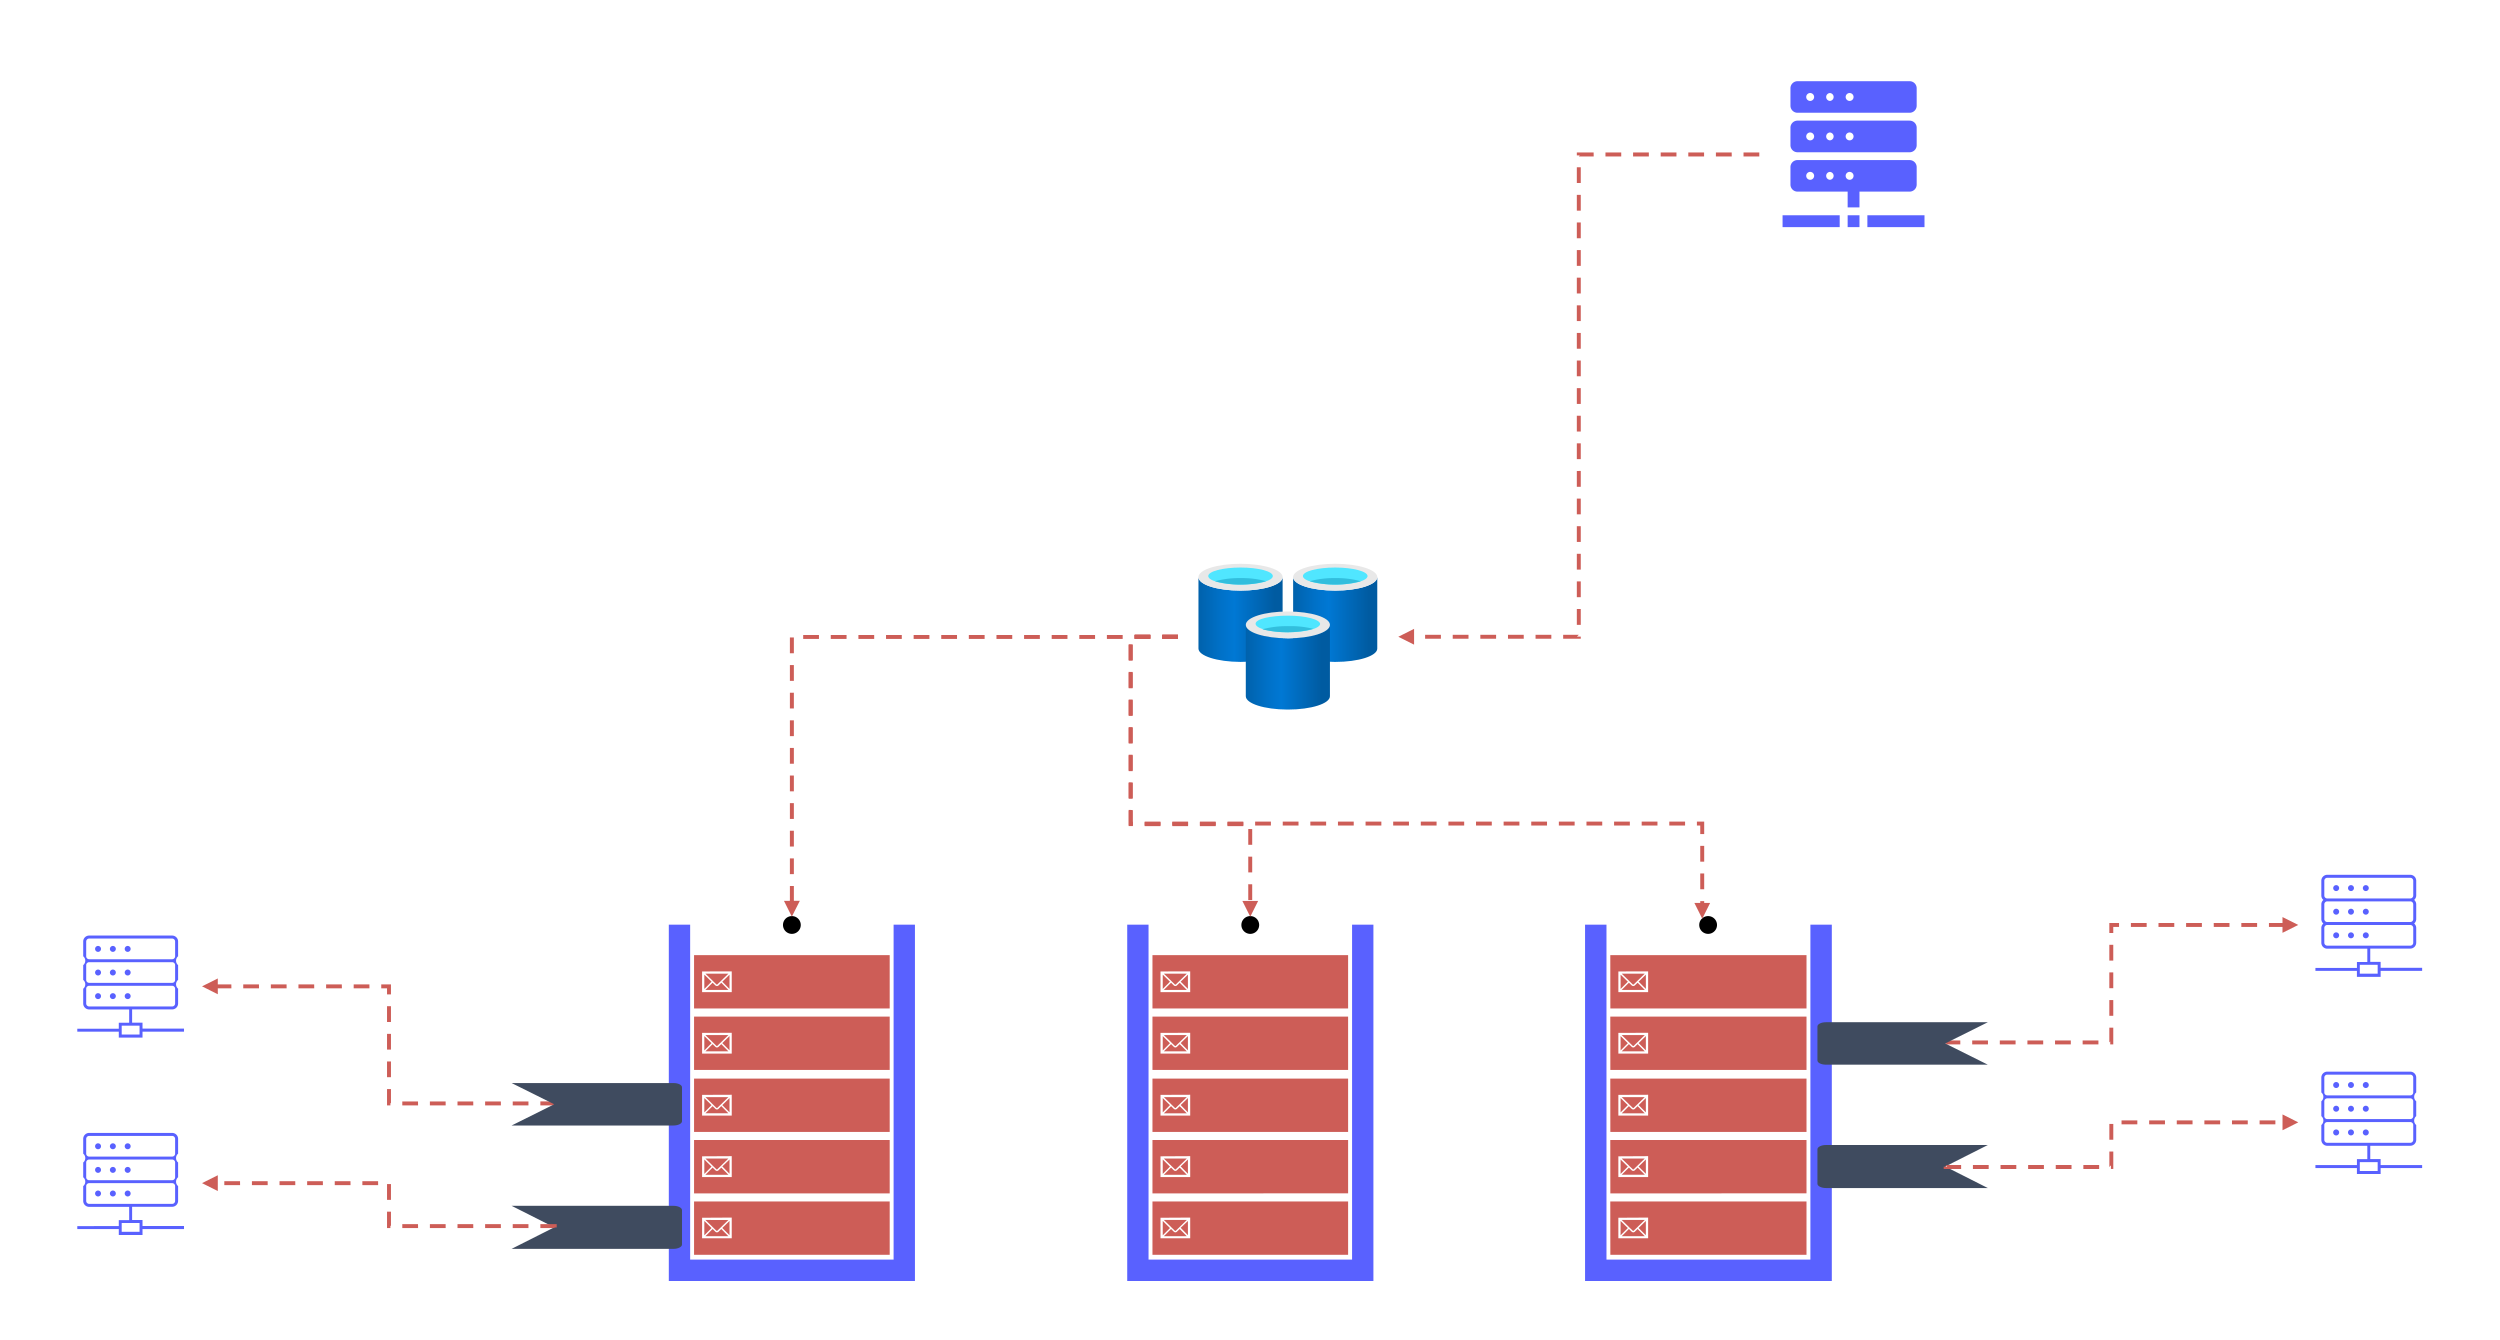
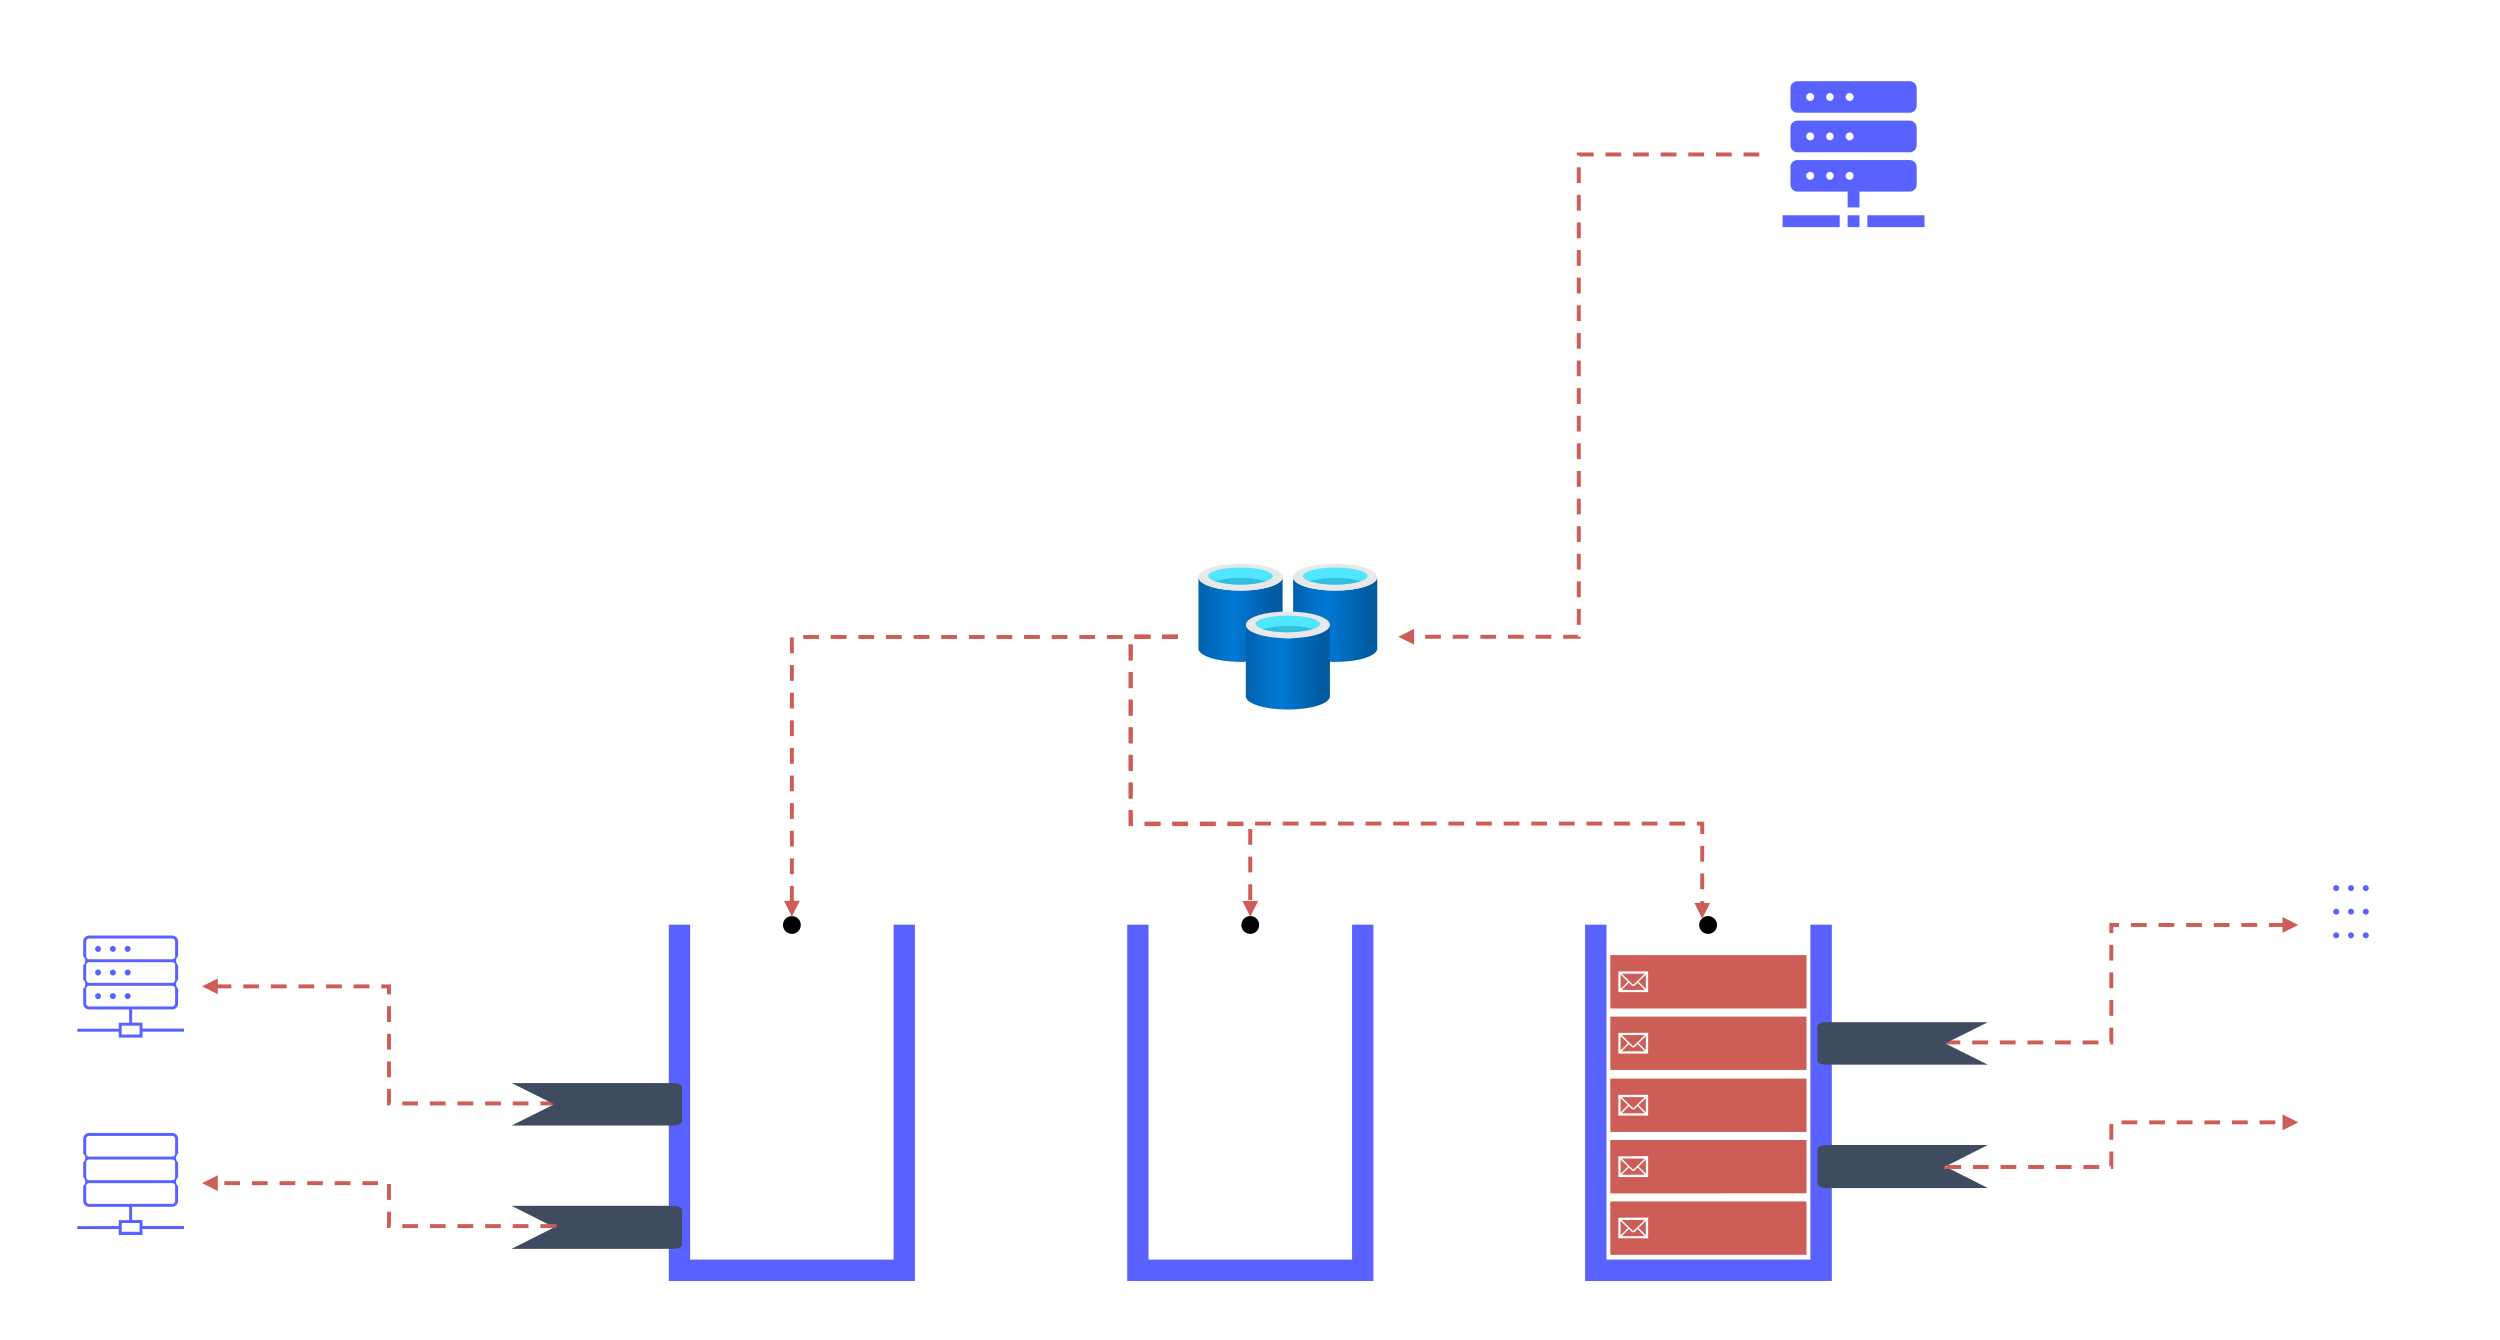
<svg xmlns="http://www.w3.org/2000/svg" xmlns:xlink="http://www.w3.org/1999/xlink" viewBox="0 0 2100.48 1126.27">
  <rect x="0" y="0" width="2100.48" height="1126.27" fill="#333333" stroke="none" />
  <defs>
    <style>.cls-1{fill:none;}.cls-2{fill:#fff;stroke:#fff;stroke-miterlimit:10;stroke-width:100px;}.cls-3{clip-path:url(#clip-path);}.cls-4{fill:url(#linear-gradient);}.cls-5{fill:#e8e8e8;}.cls-6{fill:#50e6ff;}.cls-7{fill:#32bedd;}.cls-8{fill:url(#linear-gradient-2);}.cls-9{fill:url(#linear-gradient-3);}.cls-10{clip-path:url(#clip-path-4);}.cls-11,.cls-13{fill:#5961ff;}.cls-12,.cls-14{fill:#cd5d57;}.cls-13,.cls-14,.cls-15,.cls-18{fill-rule:evenodd;}.cls-16{clip-path:url(#clip-path-7);}.cls-17{clip-path:url(#clip-path-10);}.cls-18{fill:#3f4b5f;}.cls-19{clip-path:url(#clip-path-13);}.cls-20{clip-path:url(#clip-path-16);}</style>
    <clipPath id="clip-path" transform="translate(50 50)">
      <rect class="cls-1" x="952.04" y="404.92" width="159.56" height="159.56" />
    </clipPath>
    <linearGradient id="linear-gradient" x1="3334.6" y1="-634.14" x2="3481.26" y2="-634.14" gradientTransform="matrix(0.48, 0, 0, -0.48, -570.95, 164.85)" gradientUnits="userSpaceOnUse">
      <stop offset="0" stop-color="#005ba1" />
      <stop offset="0.07" stop-color="#0060a9" />
      <stop offset="0.36" stop-color="#0071c8" />
      <stop offset="0.52" stop-color="#0078d4" />
      <stop offset="1" stop-color="#005ba1" />
    </linearGradient>
    <linearGradient id="linear-gradient-2" x1="3169.6" y1="-634.14" x2="3316.26" y2="-634.14" xlink:href="#linear-gradient" />
    <linearGradient id="linear-gradient-3" x1="3252.1" y1="-717.19" x2="3398.76" y2="-717.19" xlink:href="#linear-gradient" />
    <clipPath id="clip-path-4" transform="translate(50 50)">
      <rect class="cls-1" x="1427.81" width="159.56" height="159.56" />
    </clipPath>
    <clipPath id="clip-path-7" transform="translate(50 50)">
      <rect class="cls-1" x="1879.97" y="667.63" width="120.51" height="119.55" />
    </clipPath>
    <clipPath id="clip-path-10" transform="translate(50 50)">
-       <rect class="cls-1" x="1879.97" y="832.97" width="120.51" height="119.55" />
-     </clipPath>
+       </clipPath>
    <clipPath id="clip-path-13" transform="translate(50 50)">
      <rect class="cls-1" y="718.25" width="119.55" height="120.03" />
    </clipPath>
    <clipPath id="clip-path-16" transform="translate(50 50)">
      <rect class="cls-1" y="884.07" width="119.55" height="120.03" />
    </clipPath>
  </defs>
  <g id="Background">
    <rect class="cls-2" x="50" y="50" width="2000.48" height="1026.27" />
  </g>
  <g id="Diagram">
    <g class="cls-3">
      <g class="cls-3">
        <g class="cls-3">
          <path class="cls-4" d="M1071.82,446.23c-19.53,0-35.34-5-35.34-11.32v60c0,6.1,15.55,11.14,34.9,11.23h.44c19.54,0,35.35-5,35.35-11.23v-60c0,6.28-15.81,11.32-35.35,11.32Z" transform="translate(50 50)" />
          <path class="cls-5" d="M1107.17,434.91c0,6.28-15.81,11.32-35.35,11.32s-35.34-5-35.34-11.32,15.81-11.22,35.34-11.22,35.35,5,35.35,11.22" transform="translate(50 50)" />
          <path class="cls-6" d="M1099,434c0,4-12.19,7.16-27.13,7.16S1044.7,438,1044.7,434s12.19-7.16,27.12-7.16S1099,430.06,1099,434" transform="translate(50 50)" />
          <path class="cls-7" d="M1071.82,435.71a76.61,76.61,0,0,0-21.47,2.65,82.89,82.89,0,0,0,43,0A76.36,76.36,0,0,0,1071.82,435.71Z" transform="translate(50 50)" />
          <path class="cls-8" d="M992.29,446.23c-19.54,0-35.35-5-35.35-11.32v60c0,6.1,15.55,11.14,35.35,11.23,19.53,0,35.35-5,35.35-11.23v-60C1027.64,441.19,1011.82,446.23,992.29,446.23Z" transform="translate(50 50)" />
          <path class="cls-5" d="M1027.64,434.91c0,6.28-15.82,11.32-35.35,11.32s-35.35-5-35.35-11.32,15.81-11.22,35.35-11.22,35.35,5,35.35,11.22" transform="translate(50 50)" />
          <path class="cls-6" d="M1019.42,434c0,4-12.2,7.16-27.13,7.16S965.16,438,965.16,434s12.19-7.16,27.13-7.16,27.13,3.19,27.13,7.16" transform="translate(50 50)" />
          <path class="cls-7" d="M992.29,435.71a76.72,76.72,0,0,0-21.48,2.65,82.89,82.89,0,0,0,43,0A76.24,76.24,0,0,0,992.29,435.71Z" transform="translate(50 50)" />
          <path class="cls-9" d="M1032.06,486.26c-19.54,0-35.35-5-35.35-11.31v60c0,6.18,15.55,11.13,34.9,11.22h.45c19.53,0,35.34-5,35.34-11.22V475c0,6.27-15.81,11.31-35.34,11.31Z" transform="translate(50 50)" />
          <path class="cls-5" d="M1067.4,475c0,6.27-15.81,11.31-35.34,11.31s-35.35-5-35.35-11.31,15.81-11.22,35.35-11.22,35.34,5,35.34,11.22" transform="translate(50 50)" />
          <path class="cls-6" d="M1059.19,474.07c0,4-12.2,7.15-27.13,7.15s-27.13-3.18-27.13-7.15,12.19-6.81,27.13-6.81,27.13,3.18,27.13,7.16" transform="translate(50 50)" />
          <path class="cls-7" d="M1032.06,476.1a76.36,76.36,0,0,0-21.48,2.65,88.35,88.35,0,0,0,42.95-.36A76.49,76.49,0,0,0,1032.06,476.1Z" transform="translate(50 50)" />
        </g>
      </g>
    </g>
    <g class="cls-10">
      <g class="cls-10">
        <g class="cls-10">
          <path class="cls-11" d="M1502.38,111h9.94v13.26h-9.94Zm0,19.89h9.94v9.94h-9.94Zm16.57,0h48v9.94h-48Zm-71.25,0h48v9.94h-48Zm106.74-46.4h-94.18a5.92,5.92,0,0,0-5.93,5.93v14.65a5.93,5.93,0,0,0,5.93,5.93h94.18a5.94,5.94,0,0,0,5.94-5.93V90.44A5.93,5.93,0,0,0,1554.44,84.51Zm-83.54,16.57a3.32,3.32,0,1,1,3.31-3.32A3.32,3.32,0,0,1,1470.9,101.08Zm16.57,0a3.32,3.32,0,0,1,0-6.63h0a3.32,3.32,0,0,1,0,6.63Zm16.57,0a3.32,3.32,0,1,1,3.31-3.32A3.32,3.32,0,0,1,1504,101.08Zm50.4-49.71h-94.18a5.92,5.92,0,0,0-5.93,5.93V72a5.93,5.93,0,0,0,5.93,5.93h94.18a5.94,5.94,0,0,0,5.94-5.93V57.3A5.93,5.93,0,0,0,1554.44,51.37ZM1470.9,67.94a3.32,3.32,0,1,1,3.31-3.32A3.32,3.32,0,0,1,1470.9,67.94Zm16.57,0a3.32,3.32,0,0,1,0-6.63h0a3.32,3.32,0,0,1,0,6.63Zm16.57,0a3.32,3.32,0,1,1,3.31-3.32A3.32,3.32,0,0,1,1504,67.94Zm50.4-49.71h-94.18a5.92,5.92,0,0,0-5.93,5.93V38.81a5.93,5.93,0,0,0,5.93,5.93h94.18a5.94,5.94,0,0,0,5.94-5.93V24.16A5.93,5.93,0,0,0,1554.44,18.23ZM1470.9,34.8a3.32,3.32,0,1,1,3.31-3.32A3.32,3.32,0,0,1,1470.9,34.8Zm16.57,0a3.32,3.32,0,0,1,0-6.63h0a3.32,3.32,0,0,1,0,6.63Zm16.57,0a3.32,3.32,0,1,1,3.31-3.32A3.32,3.32,0,0,1,1504,34.8Z" transform="translate(50 50)" />
        </g>
      </g>
    </g>
    <path class="cls-12" d="M1428.15,78.12h-13.26v3.32h13.26Zm-23.2,0h-13.26v3.32H1405Zm-23.2,0h-13.26v3.32h13.26Zm-23.2,0H1345.3v3.32h13.25Zm-23.2,0H1322.1v3.32h13.25Zm-23.2,0H1298.9v3.32h13.25Zm-23.19,0h-14.12v2.46h3.31v-.8l-1.65,1.66H1289Zm-14.12,12.4v13.25h3.31V90.52Zm0,23.2V127h3.31V113.72Zm0,23.19v13.26h3.31V136.91Zm0,23.2v13.26h3.31V160.11Zm0,23.2v13.26h3.31V183.31Zm0,23.2v13.26h3.31V206.51Zm0,23.2V243h3.31V229.71Zm0,23.2v13.25h3.31V252.91Zm0,23.19v13.26h3.31V276.1Zm0,23.2v13.26h3.31V299.3Zm0,23.2v13.26h3.31V322.5Zm0,23.2V359h3.31V345.7Zm0,23.2v13.25h3.31V368.9Zm0,23.2v13.25h3.31V392.1Zm0,23.19v13.26h3.31V415.29Zm0,23.2v13.26h3.31V438.49Zm0,23.2V475h3.31V461.69Zm0,23.2V485l1.66-1.66h-13.14v3.32h14.79v-1.78Zm-21.42-1.54h-13.26v3.32h13.26Zm-23.2,0H1217v3.32h13.25Zm-23.2,0h-13.25v3.32H1207Zm-23.19,0h-13.26v3.32h13.26Zm-23.2,0h-13.26v3.32h13.26Zm-23.2,0h-1.54v3.32h1.54Zm.67-5L1124.85,485l13.25,6.63Z" transform="translate(50 50)" />
    <path class="cls-13" d="M511.93,726.92h17.93v281.39H700.8V726.92h17.93v299.35H511.93V726.92Z" transform="translate(50 50)" />
-     <path class="cls-14" d="M548.73,775.66l2.34,2.28a1.88,1.88,0,0,0,2.62,0l2.33-2.28,6,6.08H542.67Zm14.2-6.78v12l-6.07-6.07Zm-21.17,0,6.07,5.94-6.07,6.1Zm.93-.81H562l-9.25,9a.62.62,0,0,1-.87,0Zm-2.8-1.87V783.6H564.8V766.17Zm-6.75-13.7H697.52V797.3H533.14Zm15.59,74.77,2.34,2.28a1.88,1.88,0,0,0,2.62,0l2.33-2.28,6,6.07H542.67Zm14.2-6.78v12l-6.07-6.07Zm-21.17,0,6.07,6-6.07,6.1Zm.93-.81H562l-9.25,9a.6.6,0,0,1-.87,0Zm-2.8-1.86v17.43H564.8V817.75Zm-6.75-13.7H697.52v44.83H533.14Zm15.59,75.25,2.34,2.28a1.88,1.88,0,0,0,2.62,0L556,879.3l6,6.07H542.67Zm14.2-6.78v12l-6.07-6.07Zm-21.17,0,6.07,5.94-6.07,6.1Zm.93-.81H562l-9.25,9a.6.6,0,0,1-.87,0Zm-2.8-1.87v17.43H564.8V869.81Zm-6.75-13.7H697.52v44.83H533.14Zm15.59,74.77,2.34,2.28a1.88,1.88,0,0,0,2.62,0l2.33-2.28,6,6.07H542.67Zm14.2-6.78v12L556.86,930Zm-21.17,0,6.07,6-6.07,6.1Zm.93-.81H562l-9.25,9a.6.6,0,0,1-.87,0Zm-2.8-1.86v17.43H564.8V921.39Zm-6.75-13.7H697.52v44.83H533.14Zm15.59,74.77,2.34,2.27a1.88,1.88,0,0,0,2.62,0l2.33-2.27,6,6.07H542.67Zm14.2-6.78v12l-6.07-6.07Zm-21.17,0,6.07,6-6.07,6.1Zm.93-.81H562l-9.25,9a.6.6,0,0,1-.87,0Zm-2.8-1.86V990.4H564.8V973Zm-6.75-13.7H697.52v44.83H533.14Z" transform="translate(50 50)" />
    <path class="cls-15" d="M607.86,727.16a7.47,7.47,0,1,1,7.47,7.47A7.47,7.47,0,0,1,607.86,727.16Z" transform="translate(50 50)" />
    <path class="cls-13" d="M897.08,726.92H915v281.39H1086V726.92h17.93v299.35H897.08V726.92Z" transform="translate(50 50)" />
-     <path class="cls-14" d="M933.89,775.66l2.34,2.28a1.93,1.93,0,0,0,1.3.53,2,2,0,0,0,1.31-.53l2.33-2.28,6,6.08H927.82Zm14.19-6.78v12L942,774.79Zm-21.16,0,6.07,5.94-6.07,6.1Zm.93-.81h19.33l-9.24,9a.63.63,0,0,1-.88,0Zm-2.8-1.87V783.6H950V766.17Zm-6.76-13.7h164.38V797.3H918.29Zm15.6,74.77,2.34,2.28a1.93,1.93,0,0,0,1.3.53,2,2,0,0,0,1.31-.53l2.33-2.28,6,6.07H927.82Zm14.19-6.78v12L942,826.37Zm-21.16,0,6.07,6-6.07,6.1Zm.93-.81h19.33l-9.24,9a.61.61,0,0,1-.88,0Zm-2.8-1.86v17.43H950V817.75Zm-6.76-13.7h164.38v44.83H918.29Zm15.6,75.25,2.34,2.28a1.93,1.93,0,0,0,1.3.53,2,2,0,0,0,1.31-.53l2.33-2.28,6,6.07H927.82Zm14.19-6.78v12L942,878.43Zm-21.16,0,6.07,5.94-6.07,6.1Zm.93-.81h19.33l-9.24,9a.61.61,0,0,1-.88,0Zm-2.8-1.87v17.43H950V869.81Zm-6.76-13.7h164.38v44.83H918.29Zm15.6,74.77,2.34,2.28a1.93,1.93,0,0,0,1.3.53,2,2,0,0,0,1.31-.53l2.33-2.28,6,6.07H927.82Zm14.19-6.78v12L942,930Zm-21.16,0,6.07,6-6.07,6.1Zm.93-.81h19.33l-9.24,9a.61.61,0,0,1-.88,0Zm-2.8-1.86v17.43H950V921.39Zm-6.76-13.7h164.38v44.83H918.29Zm15.6,74.77,2.34,2.27a1.88,1.88,0,0,0,1.3.53,1.91,1.91,0,0,0,1.31-.53l2.33-2.27,6,6.07H927.82Zm14.19-6.78v12L942,981.59Zm-21.16,0,6.07,6-6.07,6.1Zm.93-.81h19.33l-9.24,9a.61.61,0,0,1-.88,0Zm-2.8-1.86V990.4H950V973Zm-6.76-13.7h164.38v44.83H918.29Z" transform="translate(50 50)" />
    <path class="cls-15" d="M993,727.16a7.47,7.47,0,1,1,7.47,7.47A7.48,7.48,0,0,1,993,727.16Z" transform="translate(50 50)" />
    <path class="cls-13" d="M1281.75,726.92h18v281.39h171.33V726.92h18v299.35H1281.75V726.92Z" transform="translate(50 50)" />
    <path class="cls-14" d="M1318.61,775.66l2.33,2.28a2,2,0,0,0,1.32.53,2,2,0,0,0,1.31-.53l2.34-2.28,6.06,6.08h-19.45Zm14.23-6.78v12l-6.09-6.07Zm-21.23,0,6.09,5.94-6.09,6.1Zm.94-.81h19.39l-9.27,9a.63.63,0,0,1-.88,0Zm-2.81-1.87V783.6h25V766.17Zm-6.78-13.7h164.86V797.3H1303Zm15.65,74.77,2.33,2.28a2,2,0,0,0,1.32.53,2,2,0,0,0,1.31-.53l2.34-2.28,6.06,6.07h-19.45Zm14.23-6.78v12l-6.09-6.07Zm-21.23,0,6.09,6-6.09,6.1Zm.94-.81h19.39l-9.27,9a.61.61,0,0,1-.88,0Zm-2.81-1.86v17.43h25V817.75Zm-6.78-13.7h164.86v44.83H1303Zm15.65,75.25,2.33,2.28a2,2,0,0,0,1.32.53,2,2,0,0,0,1.31-.53l2.34-2.28,6.06,6.07h-19.45Zm14.23-6.78v12l-6.09-6.07Zm-21.23,0,6.09,5.94-6.09,6.1Zm.94-.81h19.39l-9.27,9a.61.61,0,0,1-.88,0Zm-2.81-1.87v17.43h25V869.81Zm-6.78-13.7h164.86v44.83H1303Zm15.65,74.77,2.33,2.28a2,2,0,0,0,1.32.53,2,2,0,0,0,1.31-.53l2.34-2.28L1332,937h-19.45Zm14.23-6.78v12l-6.09-6.07Zm-21.23,0,6.09,6-6.09,6.1Zm.94-.81h19.39l-9.27,9a.61.61,0,0,1-.88,0Zm-2.81-1.86v17.43h25V921.39Zm-6.78-13.7h164.86v44.83H1303Zm15.65,74.77,2.33,2.27a2,2,0,0,0,1.32.53,1.91,1.91,0,0,0,1.31-.53l2.34-2.27,6.06,6.07h-19.45Zm14.23-6.78v12l-6.09-6.07Zm-21.23,0,6.09,6-6.09,6.1Zm.94-.81h19.39l-9.27,9a.61.61,0,0,1-.88,0Zm-2.81-1.86V990.4h25V973Zm-6.78-13.7h164.86v44.83H1303Z" transform="translate(50 50)" />
    <path class="cls-15" d="M1377.68,727.16a7.47,7.47,0,1,1,7.47,7.47A7.48,7.48,0,0,1,1377.68,727.16Z" transform="translate(50 50)" />
    <path class="cls-12" d="M939.74,486.35H926.49V483h13.25Zm-23.19,0H903.29V483h13.26Zm-14.92,5v13.26h-3.31V491.32Zm0,23.2v13.26h-3.31V514.52Zm0,23.2V551h-3.31V537.72Zm0,23.2v13.26h-3.31V560.92Zm0,23.2v13.25h-3.31V584.12Zm0,23.2v13.25h-3.31V607.32Zm0,23.19v11.43L900,640.28h1.83v3.32h-3.49V630.51Zm10.12,9.77H925v3.32H911.75Zm23.2,0h13.26v3.32H935Zm23.2,0h13.26v3.32H958.15Zm23.2,0h13.26v3.32H981.35Zm23.2,0h13.25v3.32h-13.25Zm23.2,0H1041v3.32h-13.25Zm23.19,0h13.26v3.32h-13.26Zm23.2,0h13.26v3.32h-13.26Zm23.2,0h13.26v3.32h-13.26Zm23.2,0h13.26v3.32h-13.26Zm23.2,0H1157v3.32h-13.25Zm23.2,0h13.25v3.32h-13.25Zm23.19,0h13.26v3.32h-13.26Zm23.2,0h13.26v3.32h-13.26Zm23.2,0h13.26v3.32h-13.26Zm23.2,0H1273v3.32h-13.26Zm23.2,0h13.25v3.32h-13.25Zm23.2,0h13.25v3.32h-13.25Zm23.19,0h13.26v3.32h-13.26Zm23.2,0h13.26v3.32h-13.26Zm23.2,0h6.12v10.45h-3.31v-8.79l1.65,1.66h-4.46Zm6.12,20.39v13.26h-3.31V660.67Zm0,23.2v13.26h-3.31V683.87Zm0,23.2v3.72h-3.31v-3.72Zm5,1.51-6.63,13.26-6.62-13.26Z" transform="translate(50 50)" />
    <path class="cls-12" d="M939.74,486.84H926.49v-3.32h13.25Zm-23.19,0H903.29v-3.32h13.26Zm-14.92,5v13.25h-3.31V491.81Zm0,23.2v13.25h-3.31V515Zm0,23.19v13.26h-3.31V538.2Zm0,23.2v13.26h-3.31V561.4Zm0,23.2v13.25h-3.31V584.6Zm0,23.2v13.26h-3.31V607.8Zm0,23.2v11.42L900,640.76h1.83v3.32h-3.49V631Zm10.12,9.76H925v3.32H911.75Zm23.2,0H948.2v3.32H935Zm23.2,0h13.26v3.32H958.15Zm23.19,0H994.6v3.32H981.34Zm20.75,5.77v13.25h-3.31V646.53Zm0,23.2V683h-3.31V669.73Zm0,23.19v13.26h-3.31V692.92Zm5,14-6.63,13.26-6.63-13.26Z" transform="translate(50 50)" />
    <path class="cls-12" d="M939.67,483.52H926.41v3.31h13.26Zm-23.2,0H903.21v3.31h13.26Zm-23.2,0H880v3.31h13.26Zm-23.2,0H856.82v3.31h13.25Zm-23.2,0H833.62v3.31h13.25Zm-23.19,0H810.42v3.31h13.26Zm-23.2,0H787.22v3.31h13.26Zm-23.2,0H764v3.31h13.26Zm-23.2,0H740.82v3.31h13.26Zm-23.2,0H717.63v3.31h13.25Zm-23.2,0H694.43v3.31h13.25Zm-23.19,0H671.23v3.31h13.26Zm-23.2,0H648v3.31h13.26Zm-23.2,0H624.83v3.31h13.26Zm-24.42,2.09v13.26H617V485.61Zm0,23.2v13.26H617V508.81Zm0,23.2v13.26H617V532Zm0,23.2v13.26H617V555.21Zm0,23.2v13.25H617V578.41Zm0,23.2v13.25H617V601.61Zm0,23.19v13.26H617V624.8Zm0,23.2v13.26H617V648Zm0,23.2v13.26H617V671.2Zm0,23.2v13.26H617V694.4Zm-5,12.47,6.63,13.26L622,706.87Zm974.36,119.82v-2.53h14v3.32h-12.38l1.66-1.66v.87Zm24-2.53h13.25v3.32h-13.25Zm23.19,0h13.26v3.32h-13.26Zm23.2,0h13.26v3.32h-13.26Zm23.2,0h13.26v3.32h-13.26Zm23.2,0h13.26v3.32h-13.26Zm23.2,0h.87l-1.65,1.66V813.43h3.31v14.05H1723Zm-.78-20.67V790.24h3.31v13.25Zm0-23.2V767h3.31v13.25Zm0-23.19V743.84h3.31V757.1Zm0-23.2v-8.4h8.17v3.32h-6.52l1.66-1.66v6.74Zm18.12-8.4h13.25v3.32h-13.25Zm23.19,0h13.26v3.32h-13.26Zm23.2,0H1800v3.32h-13.26Zm23.2,0h13.25v3.32H1810Zm23.2,0h13.26v3.32h-13.26Zm23.2,0h13.25v3.32h-13.25Zm11.38-5,13.25,6.62-13.25,6.63Z" transform="translate(50 50)" />
    <g class="cls-16">
      <g class="cls-16">
        <g class="cls-16">
-           <path class="cls-11" d="M1985.06,763.13h-34.87v-5h-8.72V747h33.62a5,5,0,0,0,5-5V729.64a4.94,4.94,0,0,0-1.73-3.72,4.94,4.94,0,0,0,1.73-3.72V709.8a4.94,4.94,0,0,0-1.73-3.72,4.94,4.94,0,0,0,1.73-3.72V690a5,5,0,0,0-5-5h-69.73a5,5,0,0,0-5,5v12.4a4.89,4.89,0,0,0,1.72,3.72,4.89,4.89,0,0,0-1.72,3.72v12.4a4.89,4.89,0,0,0,1.72,3.72,4.89,4.89,0,0,0-1.72,3.72v12.41a5,5,0,0,0,5,5H1939v11.16h-8.72v5H1895.4v2.48h34.86v5h19.93v-5h34.87Zm-82.19-60.77V690a2.48,2.48,0,0,1,2.49-2.48h69.73a2.49,2.49,0,0,1,2.5,2.48v12.4a2.49,2.49,0,0,1-2.5,2.48h-69.73A2.48,2.48,0,0,1,1902.87,702.36Zm0,19.84V709.8a2.48,2.48,0,0,1,2.49-2.48h69.73a2.49,2.49,0,0,1,2.5,2.48v12.4a2.49,2.49,0,0,1-2.5,2.48h-69.73A2.48,2.48,0,0,1,1902.87,722.2Zm0,19.85V729.64a2.48,2.48,0,0,1,2.49-2.48h69.73a2.49,2.49,0,0,1,2.5,2.48v12.41a2.49,2.49,0,0,1-2.5,2.48h-69.73A2.48,2.48,0,0,1,1902.87,742.05Zm44.83,26h-15v-7.44h15Z" transform="translate(50 50)" />
          <path class="cls-11" d="M1915.32,696.16a2.49,2.49,0,1,1-2.49-2.48A2.48,2.48,0,0,1,1915.32,696.16Zm12.45,0a2.49,2.49,0,1,1-2.49-2.48A2.48,2.48,0,0,1,1927.77,696.16Zm12.46,0a2.49,2.49,0,1,1-2.49-2.48A2.49,2.49,0,0,1,1940.23,696.16ZM1915.32,716a2.49,2.49,0,1,1-2.49-2.48A2.48,2.48,0,0,1,1915.32,716Zm12.45,0a2.49,2.49,0,1,1-2.49-2.48A2.48,2.48,0,0,1,1927.77,716Zm12.46,0a2.49,2.49,0,1,1-2.49-2.48A2.49,2.49,0,0,1,1940.23,716Zm-24.91,19.85a2.49,2.49,0,1,1-2.49-2.49A2.49,2.49,0,0,1,1915.32,735.85Zm12.45,0a2.49,2.49,0,1,1-2.49-2.49A2.49,2.49,0,0,1,1927.77,735.85Zm12.46,0a2.49,2.49,0,1,1-2.49-2.49A2.49,2.49,0,0,1,1940.23,735.85Z" transform="translate(50 50)" />
        </g>
      </g>
    </g>
    <g class="cls-17">
      <g class="cls-17">
        <g class="cls-17">
          <path class="cls-11" d="M1985.06,928.86h-34.87v-5h-8.72V912.67h33.62a5,5,0,0,0,5-5V895.24a4.91,4.91,0,0,1,0-7.48V875.31a4.9,4.9,0,0,1,0-7.47V855.39a5,5,0,0,0-5-5h-69.73a5,5,0,0,0-5,5v12.45a4.92,4.92,0,0,1,0,7.47v12.45a4.93,4.93,0,0,1,0,7.48v12.45a5,5,0,0,0,5,5H1939v11.21h-8.72v5H1895.4v2.49h34.86v5h19.93v-5h34.87Zm-82.19-61V855.39a2.48,2.48,0,0,1,2.49-2.49h69.73a2.48,2.48,0,0,1,2.49,2.49v12.45a2.48,2.48,0,0,1-2.49,2.49h-69.73A2.48,2.48,0,0,1,1902.87,867.84Zm0,19.92V875.31a2.49,2.49,0,0,1,2.49-2.49h69.73a2.49,2.49,0,0,1,2.49,2.49v12.45a2.48,2.48,0,0,1-2.49,2.49h-69.73a2.48,2.48,0,0,1-2.49-2.49Zm0,19.93V895.24a2.48,2.48,0,0,1,2.49-2.49h69.73a2.48,2.48,0,0,1,2.49,2.49v12.45a2.49,2.49,0,0,1-2.49,2.49h-69.73A2.49,2.49,0,0,1,1902.87,907.69Zm44.83,26.15h-15v-7.47h15Z" transform="translate(50 50)" />
          <path class="cls-11" d="M1915.32,861.61a2.49,2.49,0,1,1-5,.07v-.07a2.49,2.49,0,0,1,5,0Zm12.45,0a2.49,2.49,0,1,1-5,0h0a2.49,2.49,0,0,1,5,0Zm12.46,0a2.49,2.49,0,1,1-5,.07v-.07a2.49,2.49,0,0,1,5,0Zm-24.91,19.93a2.49,2.49,0,0,1-5,0h0a2.49,2.49,0,0,1,5,0Zm12.45,0a2.49,2.49,0,1,1-2.49-2.49A2.49,2.49,0,0,1,1927.77,881.54Zm12.46,0a2.49,2.49,0,0,1-5,0h0a2.49,2.49,0,0,1,5,0Zm-24.91,19.92a2.49,2.49,0,1,1-5,.07v-.07a2.49,2.49,0,0,1,5,0Zm12.45,0a2.49,2.49,0,1,1-5,0h0a2.49,2.49,0,0,1,5,0Zm12.46,0a2.49,2.49,0,1,1-5,.07v-.07a2.49,2.49,0,0,1,5,0Z" transform="translate(50 50)" />
        </g>
      </g>
    </g>
    <path class="cls-18" d="M1620.15,844.54h-136c-3.94,0-7.16-1.6-7.16-3.57V812.44c0-2,3.22-3.57,7.16-3.57h136l-35.79,17.84Zm0,103.64h-136c-3.94,0-7.16-1.63-7.16-3.62V915.64c0-2,3.22-3.61,7.16-3.61h136l-35.79,18.07Z" transform="translate(50 50)" />
    <path class="cls-12" d="M1586.38,930.21v.29l-1.66-1.65h13v3.31h-14.63v-1.95Zm21.25-1.36h13.25v3.31h-13.25Zm23.2,0h13.25v3.31h-13.25Zm23.19,0h13.26v3.31H1654Zm23.2,0h13.26v3.31h-13.26Zm23.2,0h13.26v3.31h-13.26Zm23.2,0h.29l-1.65,1.65v-13h3.31v14.62h-2Zm-1.36-21.25V894.34h3.31V907.6Zm10.24-16.27h13.26v3.31H1732.5Zm23.2,0H1769v3.31H1755.7Zm23.2,0h13.25v3.31H1778.9Zm23.2,0h13.25v3.31H1802.1Zm23.19,0h13.26v3.31h-13.26Zm23.2,0h13.26v3.31h-13.26Zm19.26-5L1881,893l-13.25,6.62Zm-1450-8.09v-2.83H404v3.32h12.09l-1.66-1.66v1.17ZM394,875.44H380.79v3.32H394Zm-23.2,0H357.59v3.32h13.25Zm-23.19,0H334.39v3.32h13.26Zm-23.2,0H311.19v3.32h13.26Zm-23.2,0H288v3.32h13.26Zm-23.2,0h-1.17l1.65,1.66V865h-3.31v13.74h2.83Zm.48-20.37V841.82h-3.31v13.25Zm0-23.19V818.62h-3.31v13.26Zm0-23.2V795.42h-3.31v13.26Zm0-23.2v-8.39h-8.17v3.31h6.52l-1.66-1.66v6.74Zm-18.12-8.39H247.16v3.31h13.25Zm-23.19,0H224v3.31h13.26Zm-23.2,0H200.76v3.31H214Zm-23.2,0H177.56v3.31h13.26Zm-23.2,0H154.37v3.31h13.25Zm-23.2,0H131.17v3.31h13.25Zm-11.38-5-13.25,6.62L133,785.37Z" transform="translate(50 50)" />
    <g class="cls-19">
      <g class="cls-19">
        <g class="cls-19">
          <path class="cls-11" d="M104.6,814.23H69.74v-5H61V798.1H94.64a5,5,0,0,0,5-5v-12.4a4.88,4.88,0,0,1,0-7.44V760.9a4.89,4.89,0,0,1,0-7.45v-12.4a5,5,0,0,0-5-5H24.91a5,5,0,0,0-5,5v12.4a4.88,4.88,0,0,1,0,7.45v12.4a4.86,4.86,0,0,1,0,7.44v12.4a5,5,0,0,0,5,5H58.53v11.17H49.81v5H14.94v2.48H49.81v5H69.74v-5H104.6ZM22.42,753.45v-12.4a2.48,2.48,0,0,1,2.49-2.48H94.64a2.48,2.48,0,0,1,2.49,2.48v12.4a2.49,2.49,0,0,1-2.49,2.49H24.91A2.49,2.49,0,0,1,22.42,753.45Zm0,19.85V760.9a2.48,2.48,0,0,1,2.49-2.48H94.64a2.48,2.48,0,0,1,2.49,2.48v12.4a2.48,2.48,0,0,1-2.49,2.48H24.91A2.48,2.48,0,0,1,22.42,773.3Zm0,19.84v-12.4a2.48,2.48,0,0,1,2.49-2.48H94.64a2.48,2.48,0,0,1,2.49,2.48v12.4a2.48,2.48,0,0,1-2.49,2.48H24.91A2.48,2.48,0,0,1,22.42,793.14Zm44.83,26.05h-15v-7.44h15Z" transform="translate(50 50)" />
          <path class="cls-11" d="M34.87,747.25a2.49,2.49,0,1,1-2.49-2.48A2.49,2.49,0,0,1,34.87,747.25Zm12.45,0a2.49,2.49,0,1,1-2.49-2.48A2.48,2.48,0,0,1,47.32,747.25Zm12.45,0a2.49,2.49,0,1,1-2.49-2.48A2.48,2.48,0,0,1,59.77,747.25ZM34.87,767.1a2.49,2.49,0,1,1-2.49-2.48A2.49,2.49,0,0,1,34.87,767.1Zm12.45,0a2.49,2.49,0,1,1-2.49-2.48A2.48,2.48,0,0,1,47.32,767.1Zm12.45,0a2.49,2.49,0,1,1-2.49-2.48A2.48,2.48,0,0,1,59.77,767.1Zm-24.9,19.84a2.49,2.49,0,1,1-2.49-2.48A2.49,2.49,0,0,1,34.87,786.94Zm12.45,0a2.49,2.49,0,1,1-2.49-2.48A2.48,2.48,0,0,1,47.32,786.94Zm12.45,0a2.49,2.49,0,1,1-2.49-2.48A2.48,2.48,0,0,1,59.77,786.94Z" transform="translate(50 50)" />
        </g>
      </g>
    </g>
    <g class="cls-20">
      <g class="cls-20">
        <g class="cls-20">
          <path class="cls-11" d="M104.6,980.05H69.74v-5H61V963.93H94.64a5,5,0,0,0,5-5V946.56a4.88,4.88,0,0,1,0-7.44v-12.4a4.88,4.88,0,0,1,0-7.44V906.87a5,5,0,0,0-5-5H24.91a5,5,0,0,0-5,5v12.41a4.86,4.86,0,0,1,0,7.44v12.4a4.86,4.86,0,0,1,0,7.44V959a5,5,0,0,0,5,5H58.53v11.16H49.81v5H14.94v2.48H49.81v5H69.74v-5H104.6ZM22.42,919.28V906.87a2.49,2.49,0,0,1,2.49-2.48H94.64a2.48,2.48,0,0,1,2.49,2.49v12.4a2.48,2.48,0,0,1-2.49,2.48H24.91A2.48,2.48,0,0,1,22.42,919.28Zm0,19.84v-12.4a2.48,2.48,0,0,1,2.49-2.48H94.64a2.48,2.48,0,0,1,2.49,2.48v12.4a2.48,2.48,0,0,1-2.49,2.48H24.91A2.48,2.48,0,0,1,22.42,939.12Zm0,19.85V946.56a2.48,2.48,0,0,1,2.49-2.48H94.64a2.48,2.48,0,0,1,2.49,2.48V959a2.48,2.48,0,0,1-2.49,2.48H24.91A2.48,2.48,0,0,1,22.42,959Zm44.83,26h-15v-7.44h15Z" transform="translate(50 50)" />
-           <path class="cls-11" d="M34.87,913.08a2.49,2.49,0,1,1-2.49-2.48A2.49,2.49,0,0,1,34.87,913.08Zm12.45,0a2.49,2.49,0,1,1-2.49-2.48A2.48,2.48,0,0,1,47.32,913.08Zm12.45,0a2.49,2.49,0,1,1-2.49-2.48A2.48,2.48,0,0,1,59.77,913.08Zm-24.9,19.84a2.49,2.49,0,1,1-2.49-2.48A2.49,2.49,0,0,1,34.87,932.92Zm12.45,0a2.49,2.49,0,1,1-2.49-2.48A2.48,2.48,0,0,1,47.32,932.92Zm12.45,0a2.49,2.49,0,1,1-2.49-2.48A2.48,2.48,0,0,1,59.77,932.92Zm-24.9,19.84a2.49,2.49,0,1,1-2.49-2.48A2.5,2.5,0,0,1,34.87,952.76Zm12.45,0a2.49,2.49,0,1,1-2.49-2.48A2.49,2.49,0,0,1,47.32,952.76Zm12.45,0a2.49,2.49,0,1,1-2.49-2.48A2.49,2.49,0,0,1,59.77,952.76Z" transform="translate(50 50)" />
        </g>
      </g>
    </g>
    <path class="cls-18" d="M379.85,895.64h136c3.94,0,7.16-1.61,7.16-3.57V863.53c0-2-3.22-3.56-7.16-3.56h-136l35.79,17.83Zm0,103.64h136c3.94,0,7.16-1.63,7.16-3.62V966.74c0-2-3.22-3.62-7.16-3.62h-136l35.79,18.08Z" transform="translate(50 50)" />
    <path class="cls-12" d="M417.73,981.31v-2.83H404v3.31h12.09l-1.66-1.65v1.17ZM394,978.48H380.79v3.31H394Zm-23.2,0H357.59v3.31h13.25Zm-23.19,0H334.39v3.31h13.26Zm-23.2,0H311.19v3.31h13.26Zm-23.2,0H288v3.31h13.26Zm-23.2,0h-1.17l1.65,1.66V968.05h-3.31v13.74h2.83Zm.48-20.37V944.86h-3.31v13.25Zm-10.82-15.68H254.45v3.31h13.26Zm-23.2,0H231.25v3.31h13.26Zm-23.2,0H208.06v3.31h13.25Zm-23.2,0H184.86v3.31h13.25Zm-23.19,0H161.66v3.31h13.26Zm-23.2,0H138.46v3.31h13.26Zm-18.68-5-13.25,6.63L133,950.71Z" transform="translate(50 50)" />
  </g>
</svg>